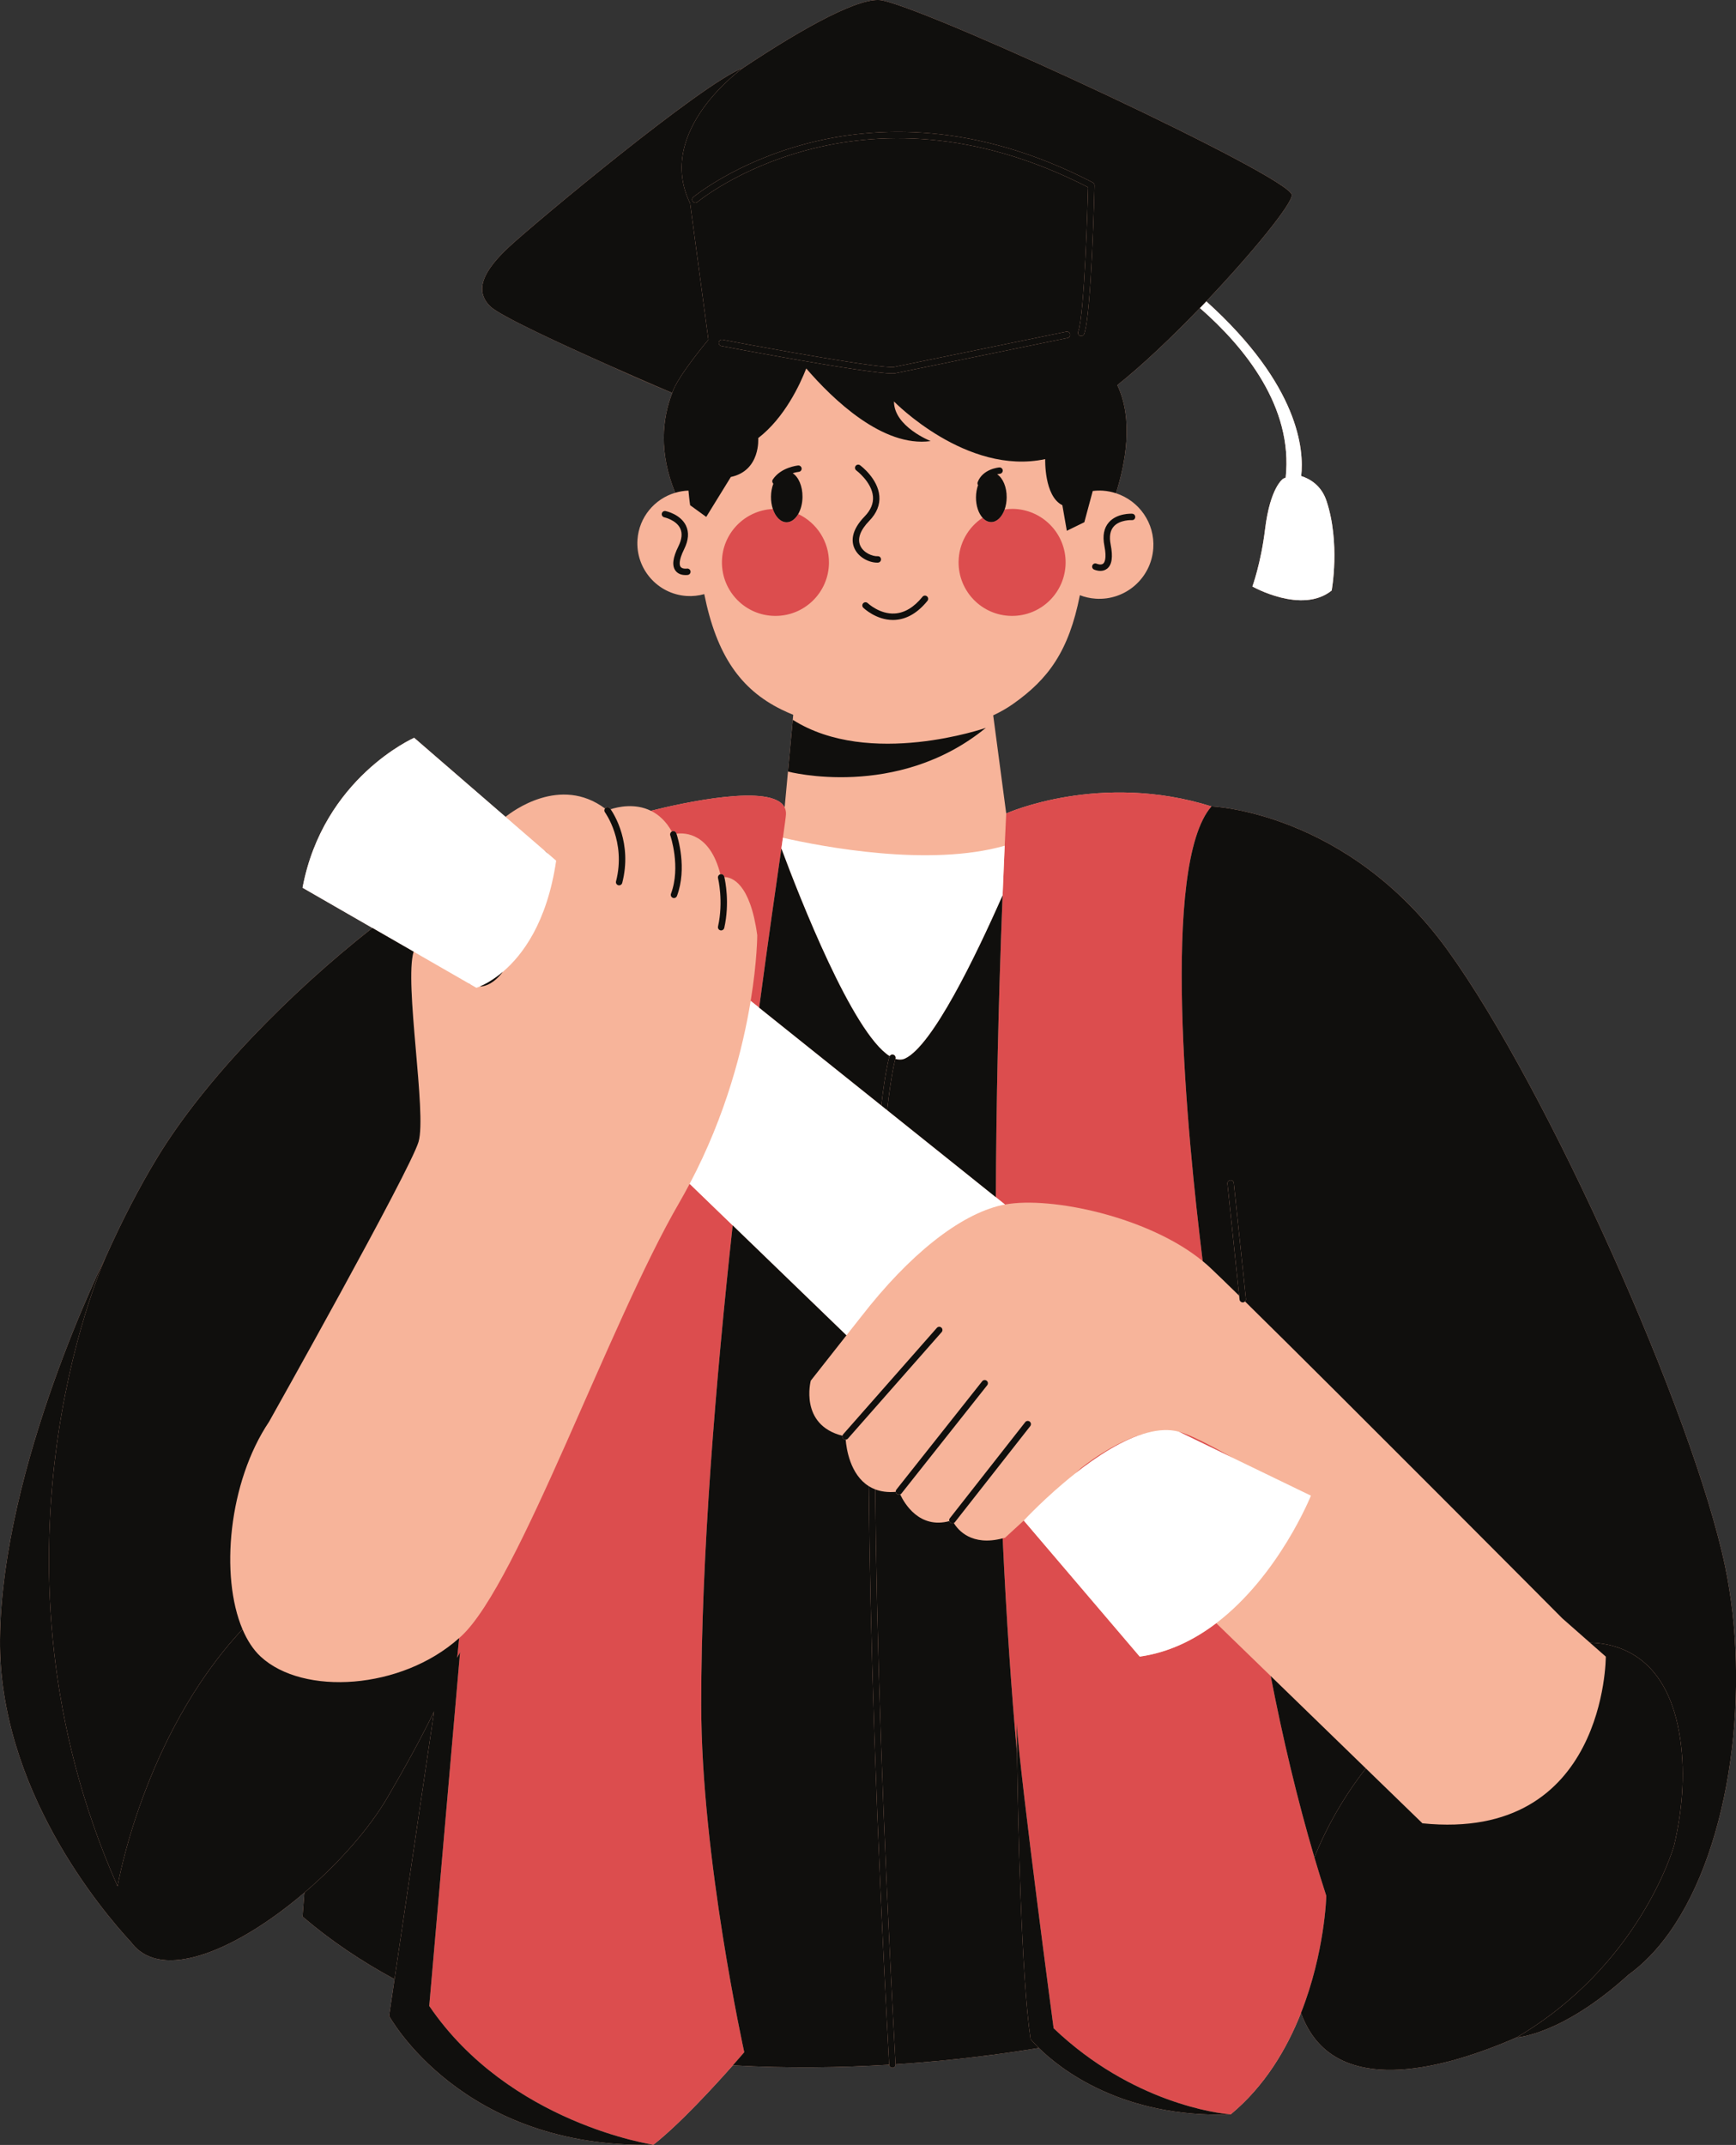
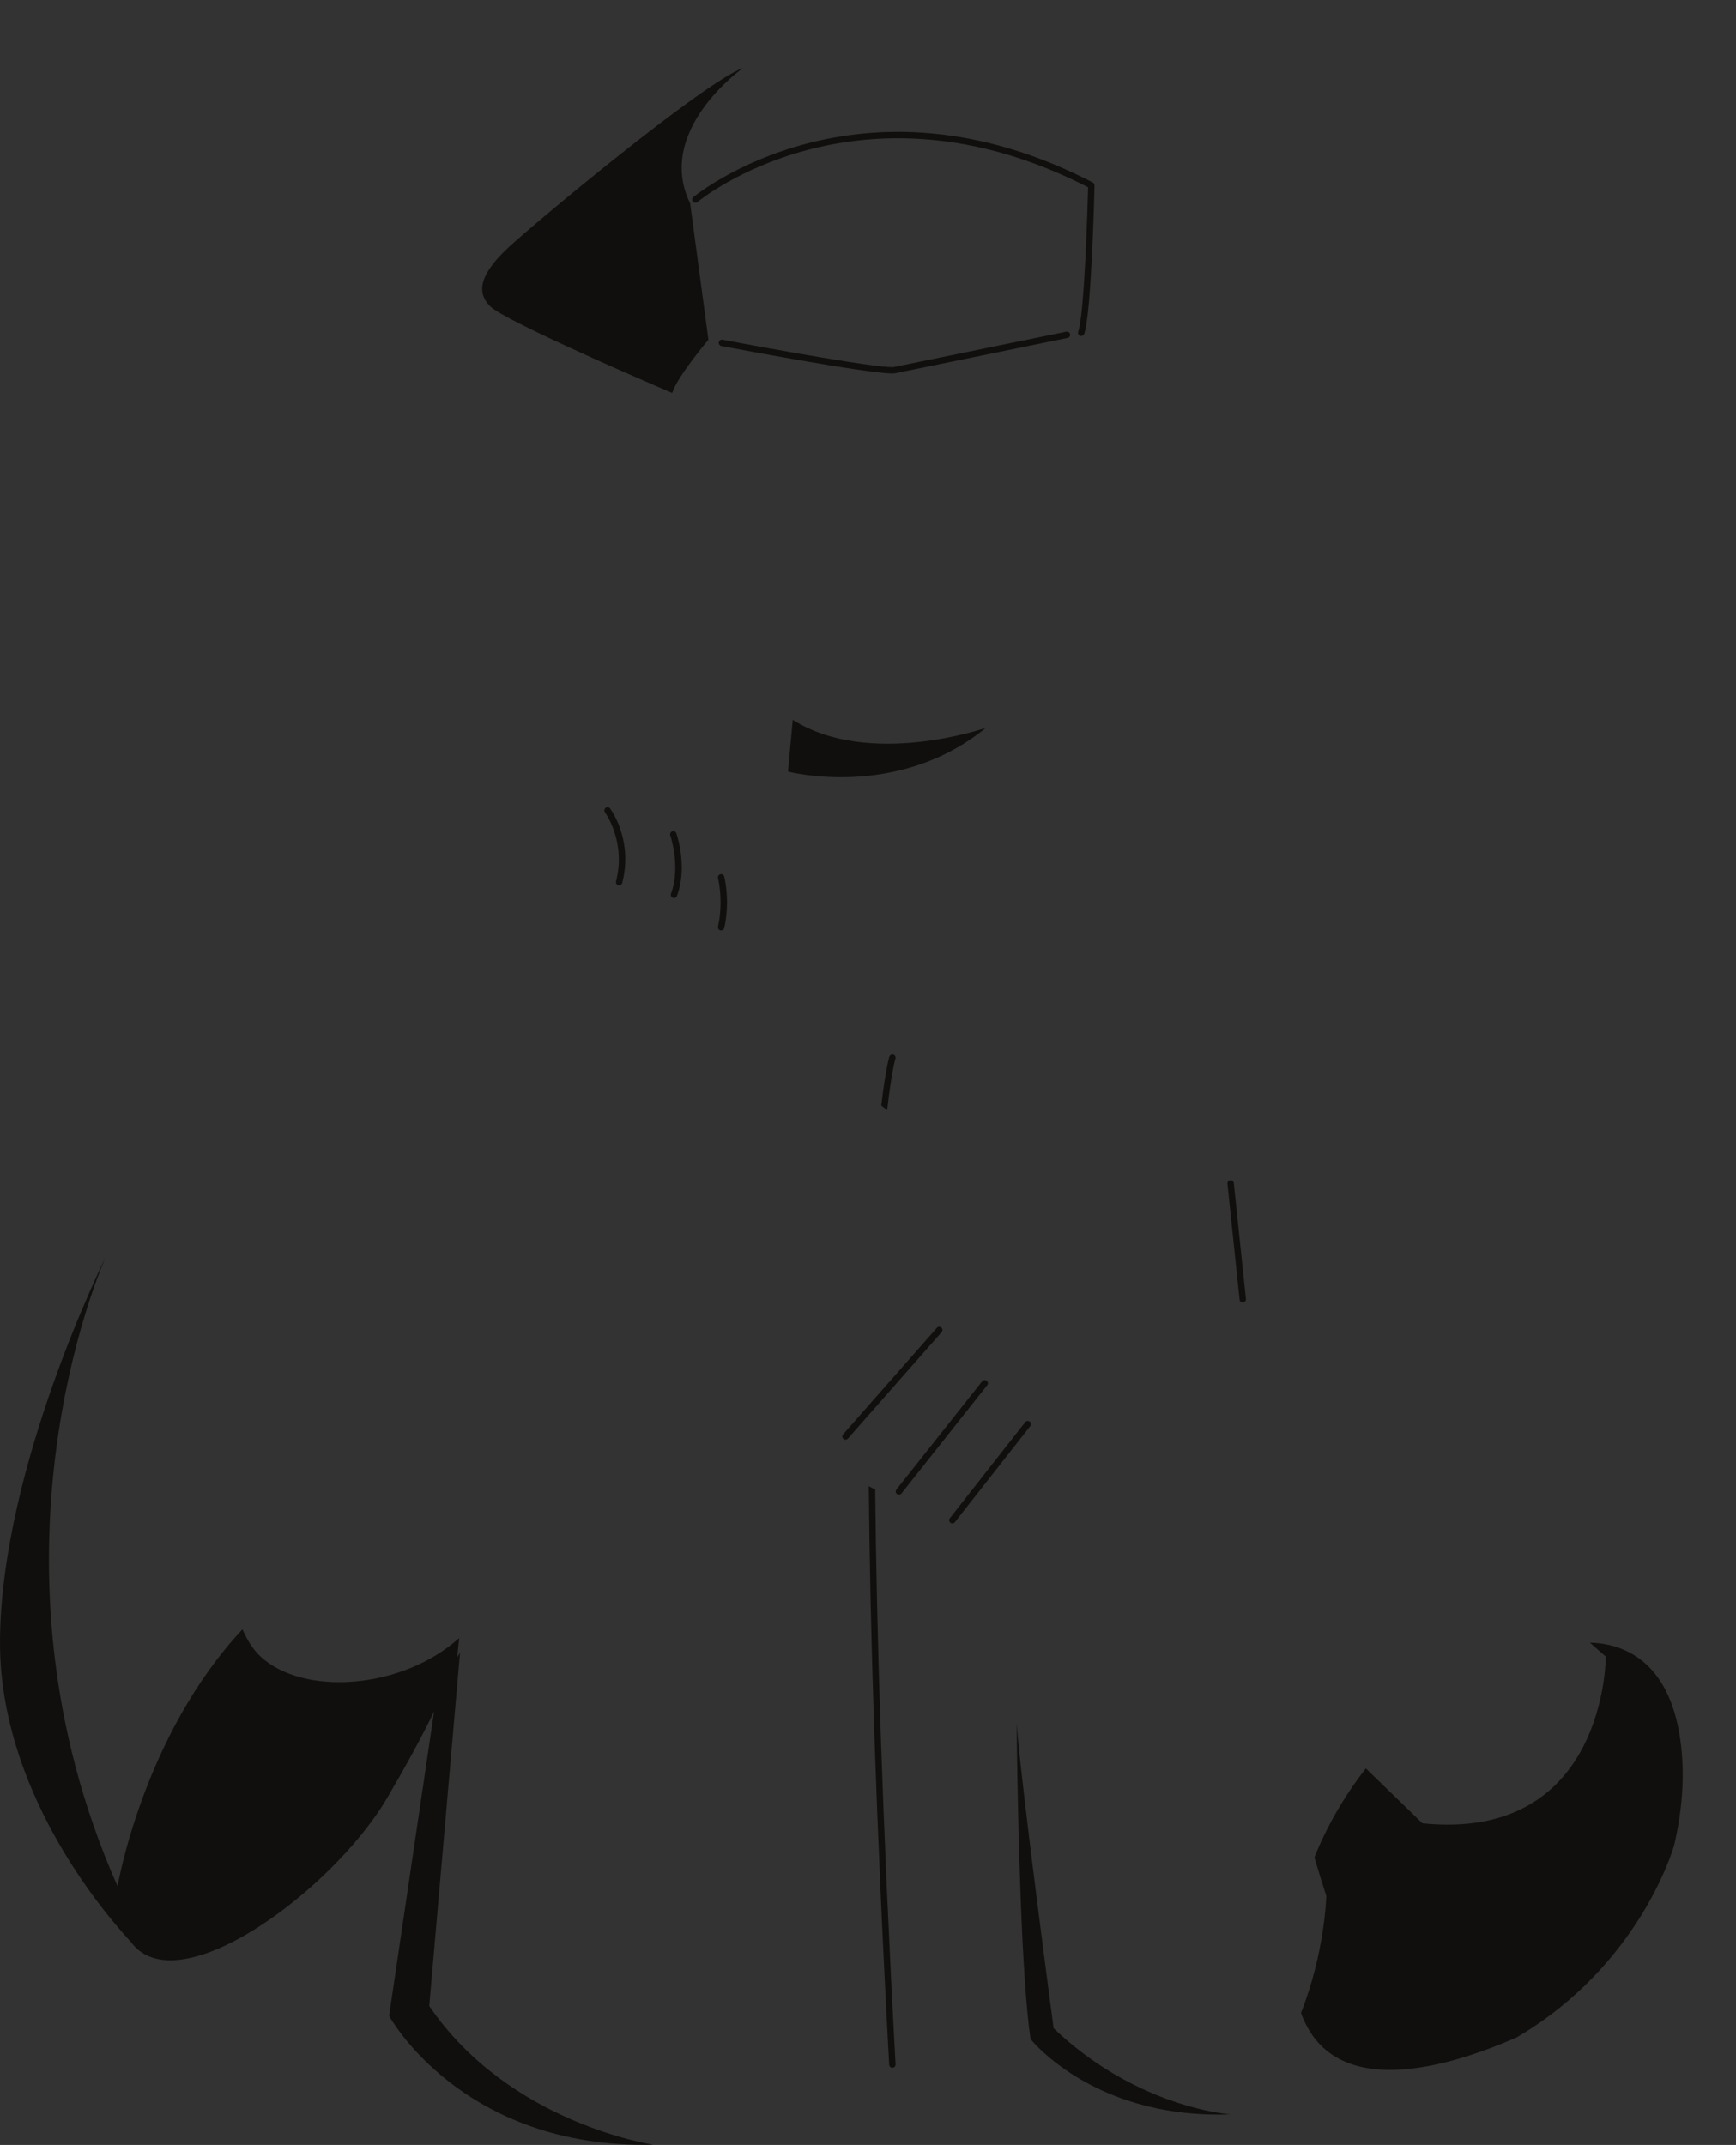
<svg xmlns="http://www.w3.org/2000/svg" fill="#000000" height="500" preserveAspectRatio="xMidYMid meet" version="1" viewBox="0.0 0.0 404.8 500.0" width="404.8" zoomAndPan="magnify">
  <rect x="0.0" y="0.0" width="404.8" height="500.0" fill="#333333" stroke="none" />
  <defs>
    <clipPath id="a">
      <path d="M 0 0 L 404.82 0 L 404.82 499.969 L 0 499.969 Z M 0 0" />
    </clipPath>
    <clipPath id="b">
      <path d="M 100 118 L 310 118 L 310 499.969 L 100 499.969 Z M 100 118" />
    </clipPath>
    <clipPath id="c">
      <path d="M 11 0 L 404.82 0 L 404.82 482 L 11 482 Z M 11 0" />
    </clipPath>
    <clipPath id="d">
      <path d="M 0 15 L 393 15 L 393 499.969 L 0 499.969 Z M 0 15" />
    </clipPath>
  </defs>
  <g>
    <g clip-path="url(#a)" id="change1_1">
-       <path d="M 389.262 450.492 L 389.262 450.516 C 389.234 450.547 389.211 450.574 389.188 450.602 C 386.395 454.508 383.223 457.816 379.68 460.371 C 364.176 474.441 353.648 474.938 353.645 474.938 C 336.23 482.543 314.695 487.672 305.68 473.918 C 304.754 472.508 303.984 470.938 303.359 469.238 C 300.066 477.574 294.941 486.273 286.953 492.883 C 261.613 493.77 247.156 482.23 242.238 477.395 C 233.871 478.77 222.309 480.328 208.828 481.207 C 208.828 481.211 208.828 481.211 208.828 481.211 C 208.855 481.625 208.535 481.977 208.125 481.996 C 208.113 482 208.098 482 208.086 482 C 207.691 482 207.363 481.695 207.344 481.297 C 196.191 481.98 183.801 482.184 170.879 481.438 C 166.707 486.152 158.48 495.148 152.352 499.945 C 107.621 500.973 90.73 469.918 90.73 469.918 L 91.996 461.359 C 84.426 457.277 77.211 452.465 70.547 446.773 L 70.977 441.184 C 57 453.121 40.516 461.109 32.414 454.66 C 31.73 454.113 31.105 453.469 30.547 452.711 C 23.621 445.227 -0.312 416.84 0.004 382.164 C 0.375 341.637 24.668 292.98 24.668 292.98 C 24.668 292.98 24.648 293.027 24.617 293.098 C 28.293 284.859 32.355 276.934 36.711 269.781 C 47.879 251.43 67.66 231.367 86.828 216.305 L 70.547 206.938 C 75.379 181.281 96.574 171.988 96.574 171.988 L 117.875 190.414 C 119.469 189.125 130.633 180.703 141.07 188.465 C 141.113 188.41 141.152 188.352 141.215 188.309 C 141.543 188.062 142.012 188.129 142.258 188.457 C 142.273 188.48 142.32 188.551 142.387 188.641 C 143.992 188.117 148.02 187.156 151.781 189 C 158.992 187.195 180.141 182.465 182.961 188.23 L 183.953 177.555 L 184.855 167.793 L 184.965 166.625 C 184.012 166.238 183.074 165.82 182.16 165.367 C 172.699 160.684 167.105 152.797 164.219 138.492 C 162.91 138.859 161.523 139.023 160.09 138.926 C 153.309 138.465 148.188 132.594 148.645 125.812 C 149.008 120.539 152.652 116.281 157.441 114.867 C 153.613 105.508 154.414 97.656 156.742 91.602 C 152.066 89.68 147.07 87.527 142.207 85.262 C 130.844 80.211 116.605 73.637 114.352 71.449 C 110.512 67.73 112.715 63.141 118.613 57.633 C 124.516 52.129 163.938 19.254 173.227 15.859 C 187.922 6.07 200.891 -0.957 205.77 0.102 C 218.648 2.902 300.934 41.246 301.215 45.445 C 301.352 47.457 292.137 58.809 281.277 70.242 C 303.047 89.867 304.094 105.008 303.41 110.965 C 305.293 111.562 308.074 113.051 309.301 116.73 C 312.57 126.562 310.516 137.656 310.516 137.656 C 303.543 143.254 292.035 136.715 292.035 136.715 C 292.035 136.715 294.031 131.266 294.988 123.387 C 296.195 113.441 299.234 111.578 299.234 111.578 L 299.793 111.332 C 301.57 94.859 290.234 80.93 279.793 71.797 C 273.297 78.547 266.352 85.172 260.535 89.773 C 264.355 97.789 262.438 107.984 260.227 114.98 C 265.602 116.723 269.328 121.934 268.922 127.824 C 268.445 134.781 262.43 140.031 255.48 139.555 C 254.188 139.469 252.953 139.188 251.805 138.746 C 249.234 151.801 244.434 158.309 236.246 164.078 C 234.781 165.113 233.227 165.992 231.594 166.746 L 234.629 189.621 C 234.68 189.602 256.492 179.805 282.492 187.977 C 282.492 187.977 314.098 189.09 337.523 221.441 C 360.949 253.789 394.785 329.645 402.227 364.969 C 408.188 393.297 403.859 429.973 389.262 450.492" fill="#f7b49a" />
-     </g>
+       </g>
    <g clip-path="url(#b)" id="change2_1">
-       <path d="M 156.652 193.84 C 156.688 193.82 156.715 193.793 156.754 193.777 C 157.145 193.645 157.566 193.848 157.699 194.234 C 157.707 194.25 157.723 194.297 157.738 194.34 C 159.789 194.074 165.57 194.238 167.977 203.797 C 168.375 203.703 168.777 203.941 168.879 204.34 C 168.883 204.355 168.891 204.391 168.902 204.445 C 170.637 204.473 174.926 205.824 176.574 218 C 176.574 218 176.574 223.969 175.043 233.309 L 177.023 234.895 C 179.188 218.629 181.082 205.609 182.199 197.801 C 182.332 196.895 182.453 196.051 182.559 195.289 C 182.992 192.238 183.246 190.352 183.27 189.836 C 183.297 189.227 183.188 188.695 182.961 188.23 C 180.141 182.465 158.992 187.195 151.781 189 C 153.559 189.871 155.273 191.371 156.652 193.84 Z M 163.508 397.32 C 163.508 362.77 166.883 321.93 170.844 285.648 L 160.812 275.957 C 160.039 277.414 159.242 278.875 158.395 280.34 C 141.957 308.621 121.023 368.781 107.637 381.332 C 107.449 381.504 107.258 381.668 107.066 381.84 C 106.914 383.355 106.766 384.867 106.617 386.367 C 106.617 386.383 106.613 386.402 106.613 386.418 L 107.277 385.141 L 100.09 467.598 C 118.746 495.02 152.352 499.945 152.352 499.945 C 158.48 495.148 166.707 486.152 170.879 481.438 C 172.527 479.574 173.547 478.379 173.547 478.379 C 173.547 478.379 163.508 433.016 163.508 397.32 Z M 306.488 432.965 C 302.488 419.426 299.121 405.199 296.301 390.688 L 283.605 378.371 C 278.52 382.238 272.57 385.207 265.762 386.164 L 238.723 354.449 L 234.344 358.465 C 234.152 358.52 233.98 358.547 233.801 358.594 C 234.688 377.742 235.867 394.422 237.145 408.688 C 237.078 404.328 237.059 401.656 237.059 401.656 C 238.059 415.809 245.684 472.801 245.684 472.801 C 264.055 490.316 284.238 492.637 286.703 492.859 C 286.738 492.863 286.77 492.867 286.801 492.867 C 286.824 492.871 286.859 492.875 286.879 492.875 C 286.926 492.879 286.953 492.883 286.953 492.883 C 294.941 486.273 300.066 477.574 303.359 469.238 C 308.965 455.066 309.266 441.941 309.266 441.941 C 308.305 438.988 307.383 435.992 306.488 432.965 Z M 234.277 197.141 C 234.102 201.043 233.938 204.902 233.785 208.723 C 232.781 234.039 232.301 257.484 232.211 279.07 L 234.344 280.777 C 245.191 278.797 267.984 283.715 280.445 293.977 C 276.801 264.555 270.617 201.547 282.492 187.977 C 256.492 179.805 234.68 189.602 234.629 189.621 C 234.629 189.621 234.625 189.625 234.625 189.625 C 234.504 192.148 234.391 194.648 234.277 197.141 Z M 274.867 333.734 L 287.48 339.84 C 281.914 336.68 277.293 334.344 274.867 333.734 Z M 252 342.289 L 250.652 343.523 C 255.793 339.453 261.895 335.473 267.523 333.98 C 259.621 335.961 252 342.289 252 342.289 Z M 193.297 131.219 C 193.344 126.188 190.398 121.836 186.129 119.82 C 185.445 121.004 184.473 121.746 183.398 121.734 C 182.016 121.719 180.824 120.477 180.215 118.648 C 173.656 118.961 168.402 124.328 168.34 130.973 C 168.273 137.867 173.801 143.512 180.695 143.57 C 187.586 143.641 193.227 138.109 193.297 131.219 Z M 229.117 120.691 C 229.68 121.316 230.363 121.684 231.102 121.688 C 232.445 121.707 233.629 120.52 234.258 118.758 C 234.863 118.672 235.484 118.613 236.117 118.621 C 243.008 118.691 248.543 124.324 248.48 131.211 C 248.406 138.109 242.77 143.637 235.879 143.57 C 228.988 143.508 223.457 137.867 223.523 130.977 C 223.562 126.676 225.781 122.902 229.117 120.691" fill="#dc4d4e" />
-     </g>
+       </g>
    <g id="change3_1">
-       <path d="M 305.68 348.648 L 287.48 339.84 L 274.867 333.734 C 272.617 333.121 270.121 333.289 267.523 333.98 C 261.895 335.473 255.793 339.453 250.652 343.523 C 243.836 348.922 238.723 354.449 238.723 354.449 L 265.762 386.164 C 272.57 385.207 278.52 382.238 283.605 378.371 C 298.23 367.246 305.68 348.648 305.68 348.648 Z M 109.27 229.215 L 109.832 229.539 L 111.086 230.262 C 111.086 230.262 111.375 230.172 111.867 229.969 C 112.918 229.527 114.93 228.523 117.258 226.539 C 121.812 222.664 127.57 215.062 129.684 200.629 L 127.883 199.07 L 126.875 198.199 L 117.875 190.414 L 96.574 171.988 C 96.574 171.988 75.379 181.281 70.547 206.938 L 86.828 216.305 L 99.211 223.43 Z M 233.535 280.934 C 233.797 280.875 234.07 280.824 234.344 280.777 L 232.211 279.07 L 206.867 258.781 L 205.5 257.688 L 177.023 234.895 L 175.043 233.309 C 173.242 244.277 169.32 259.895 160.812 275.957 L 170.844 285.648 L 197.371 311.277 L 200.773 306.965 C 212.008 292.461 223.742 283.168 233.535 280.934 Z M 207.445 246.199 C 207.617 245.895 207.973 245.734 208.312 245.848 C 208.703 245.973 208.922 246.395 208.793 246.785 C 208.793 246.789 208.789 246.805 208.781 246.832 C 209.598 247.09 210.379 247.074 211.102 246.727 C 217.445 243.672 227.352 223.305 233.785 208.723 C 233.938 204.902 234.102 201.043 234.277 197.141 C 216.742 202.152 191.863 197.402 182.559 195.289 C 182.453 196.051 182.332 196.895 182.199 197.801 C 186.434 209.184 198.77 240.734 207.445 246.199 Z M 279.793 71.797 C 280.289 71.277 280.785 70.762 281.277 70.242 C 303.047 89.867 304.094 105.008 303.41 110.965 C 305.293 111.562 308.074 113.051 309.301 116.73 C 312.57 126.562 310.516 137.656 310.516 137.656 C 303.543 143.254 292.035 136.715 292.035 136.715 C 292.035 136.715 294.031 131.266 294.988 123.387 C 296.195 113.441 299.234 111.578 299.234 111.578 L 299.793 111.332 C 301.57 94.859 290.234 80.93 279.793 71.797" fill="#ffffff" />
-     </g>
+       </g>
    <g clip-path="url(#c)" id="change4_1">
-       <path d="M 201.285 140.613 C 201 140.91 201.004 141.379 201.301 141.664 C 201.426 141.785 204.277 144.516 208.215 144.516 C 208.379 144.516 208.547 144.508 208.715 144.5 C 211.469 144.336 214.008 142.844 216.266 140.055 C 216.523 139.734 216.473 139.266 216.152 139.008 C 215.84 138.746 215.363 138.793 215.105 139.113 C 213.125 141.559 210.949 142.867 208.641 143.008 C 205.133 143.227 202.367 140.621 202.34 140.598 C 202.047 140.312 201.57 140.316 201.285 140.613 Z M 389.262 450.492 C 403.859 429.973 408.188 393.297 402.227 364.969 C 394.785 329.645 360.949 253.789 337.523 221.441 C 314.098 189.09 282.492 187.977 282.492 187.977 C 270.617 201.547 276.801 264.555 280.445 293.977 C 281.027 294.453 281.594 294.938 282.125 295.438 C 283.617 296.84 285.973 299.121 288.949 302.035 L 286.215 275.938 C 286.168 275.527 286.469 275.164 286.879 275.121 C 287.273 275.074 287.652 275.371 287.695 275.785 L 290.523 302.777 C 290.551 303.008 290.461 303.219 290.309 303.371 C 312.586 325.254 364.297 377.242 364.297 377.242 L 370.723 382.895 C 377.973 383.09 389.109 386.586 391.812 405.5 C 393.023 413.984 392.172 422.434 390.383 430.125 C 389.992 431.484 382.016 458.273 353.645 474.938 C 353.648 474.938 364.176 474.441 379.68 460.371 C 383.223 457.816 386.395 454.508 389.188 450.602 C 389.211 450.574 389.234 450.547 389.262 450.516 Z M 109.27 229.215 C 109.285 229.227 109.488 229.375 109.832 229.539 Z M 117.258 226.539 C 114.93 228.523 112.918 229.527 111.867 229.969 C 113.309 229.934 115.223 229.188 117.258 226.539 Z M 126.875 198.199 L 127.883 199.07 C 127.535 198.723 127.199 198.445 126.875 198.199 Z M 27.414 439.707 C 27.414 439.707 33.32 404.633 56.543 379.789 C 51.27 367.383 53.277 345.488 62.738 331.414 C 62.738 331.414 95.645 272.848 97.598 266.156 C 99.551 259.461 94.219 229.094 96.449 221.84 L 99.211 223.43 L 86.828 216.305 C 67.66 231.367 47.879 251.43 36.711 269.781 C 32.355 276.934 28.293 284.859 24.617 293.098 C 23.266 296.141 -6.125 364.035 27.414 439.707 Z M 160.16 132.543 C 160.152 132.547 159.113 132.691 158.703 132.137 C 158.484 131.84 158.129 130.84 159.523 128.023 C 160.566 125.926 160.707 124.07 159.945 122.504 C 158.676 119.883 155.348 119.156 155.203 119.129 C 154.805 119.047 154.406 119.301 154.32 119.703 C 154.238 120.105 154.496 120.504 154.895 120.586 C 154.926 120.594 157.66 121.199 158.605 123.16 C 159.152 124.289 159.012 125.703 158.188 127.359 C 156.871 130.016 156.648 131.871 157.512 133.031 C 158.16 133.906 159.219 134.055 159.859 134.055 C 160.168 134.055 160.383 134.02 160.406 134.016 C 160.812 133.949 161.082 133.562 161.016 133.16 C 160.949 132.754 160.562 132.484 160.16 132.543 Z M 183.398 121.734 C 184.473 121.746 185.445 121.004 186.129 119.82 C 186.73 118.773 187.109 117.383 187.125 115.848 C 187.152 113.328 186.199 111.18 184.84 110.305 C 185.637 110.059 186.238 109.996 186.254 109.992 C 186.664 109.953 186.965 109.586 186.926 109.18 C 186.883 108.77 186.5 108.469 186.113 108.508 C 185.945 108.523 182.082 108.922 180.191 111.793 C 179.988 112.105 180.059 112.508 180.328 112.75 C 179.992 113.633 179.789 114.668 179.781 115.777 C 179.77 116.816 179.93 117.797 180.215 118.648 C 180.824 120.477 182.016 121.719 183.398 121.734 Z M 258.555 121.77 C 257.41 123.082 257.062 124.91 257.516 127.203 C 258.129 130.293 257.52 131.164 257.227 131.395 C 256.688 131.82 255.727 131.406 255.723 131.406 C 255.348 131.23 254.902 131.395 254.73 131.77 C 254.559 132.145 254.719 132.586 255.094 132.758 C 255.137 132.777 255.797 133.078 256.59 133.078 C 257.094 133.078 257.652 132.953 258.148 132.566 C 259.285 131.676 259.555 129.824 258.98 126.914 C 258.621 125.102 258.855 123.699 259.676 122.754 C 261.102 121.109 263.906 121.238 263.93 121.242 C 264.387 121.277 264.691 120.949 264.715 120.539 C 264.738 120.129 264.426 119.777 264.016 119.754 C 263.871 119.742 260.473 119.57 258.555 121.77 Z M 234.258 118.758 C 234.551 117.93 234.727 116.977 234.734 115.957 C 234.762 113.512 233.836 111.41 232.512 110.559 C 232.879 110.473 233.129 110.449 233.137 110.445 C 233.551 110.41 233.852 110.051 233.82 109.641 C 233.785 109.23 233.43 108.93 233.016 108.961 C 232.859 108.973 229.141 109.305 227.973 112.398 C 227.883 112.637 227.934 112.883 228.066 113.074 C 227.766 113.906 227.59 114.867 227.578 115.895 C 227.562 117.887 228.172 119.648 229.117 120.691 C 229.68 121.316 230.363 121.684 231.102 121.688 C 232.445 121.707 233.629 120.52 234.258 118.758 Z M 200.555 108.453 C 200.227 108.211 199.754 108.281 199.512 108.613 C 199.27 108.945 199.34 109.41 199.672 109.656 C 199.707 109.684 203.281 112.359 203.559 115.746 C 203.691 117.355 203.043 118.91 201.633 120.363 C 198.383 123.703 198.535 126.262 199.238 127.82 C 200.195 129.941 202.629 131.152 204.52 131.152 C 204.59 131.152 204.66 131.148 204.727 131.148 C 205.141 131.129 205.453 130.777 205.434 130.367 C 205.414 129.953 205.102 129.637 204.652 129.656 C 203.484 129.723 201.359 128.895 200.602 127.203 C 199.867 125.578 200.594 123.57 202.703 121.402 C 204.43 119.625 205.219 117.676 205.043 115.613 C 204.703 111.547 200.723 108.578 200.555 108.453 Z M 211.102 246.727 C 210.379 247.074 209.598 247.09 208.781 246.832 C 208.66 247.242 207.812 250.402 206.867 258.781 L 232.211 279.07 C 232.301 257.484 232.781 234.039 233.785 208.723 C 227.352 223.305 217.445 243.672 211.102 246.727 Z M 205.5 257.688 C 206.488 249.285 207.348 246.422 207.375 246.324 C 207.391 246.277 207.422 246.242 207.445 246.199 C 198.77 240.734 186.434 209.184 182.199 197.801 C 181.082 205.609 179.188 218.629 177.023 234.895 Z M 202.586 346.438 C 198.227 343.703 197.363 337.684 197.195 335.59 C 197.184 335.59 197.168 335.598 197.156 335.598 C 196.98 335.598 196.805 335.539 196.664 335.41 C 196.449 335.223 196.379 334.941 196.438 334.684 C 186.324 332.133 189.055 321.84 189.055 321.84 L 197.371 311.277 L 170.844 285.648 C 166.883 321.93 163.508 362.77 163.508 397.32 C 163.508 433.016 173.547 478.379 173.547 478.379 C 173.547 478.379 172.527 479.574 170.879 481.438 C 183.801 482.184 196.191 481.98 207.344 481.297 C 207.344 481.297 207.34 481.297 207.34 481.293 C 204.207 423.695 202.883 379.777 202.586 346.438 Z M 240.305 475.309 C 238.129 460.742 237.371 424.121 237.145 408.688 C 235.867 394.422 234.688 377.742 233.801 358.594 C 226.547 360.492 223.375 356.633 222.414 355.027 C 222.305 355.086 222.188 355.121 222.066 355.121 C 221.906 355.121 221.746 355.066 221.609 354.961 C 221.48 354.859 221.406 354.727 221.367 354.578 C 214.371 356.453 210.879 350.438 209.906 348.359 C 209.812 348.398 209.715 348.426 209.613 348.426 C 209.449 348.426 209.285 348.375 209.148 348.266 C 208.984 348.133 208.891 347.949 208.871 347.754 C 206.988 347.914 205.406 347.684 204.082 347.18 C 204.395 380.383 205.719 424.043 208.828 481.207 C 222.309 480.328 233.871 478.77 242.238 477.395 C 240.945 476.125 240.305 475.309 240.305 475.309 Z M 106.613 386.418 C 106.613 386.402 106.617 386.383 106.617 386.367 C 106.602 386.41 106.59 386.453 106.57 386.5 Z M 90.359 418.977 C 86.035 426.371 78.91 434.41 70.977 441.184 L 70.547 446.773 C 77.211 452.465 84.426 457.277 91.996 461.359 L 101.223 398.953 C 98.27 405.027 94.641 411.656 90.359 418.977 Z M 253.719 43.652 C 253.617 47.441 252.91 73.062 251.41 77.336 C 251.273 77.727 251.48 78.152 251.867 78.289 C 251.949 78.316 252.031 78.328 252.113 78.328 C 252.422 78.328 252.711 78.137 252.816 77.828 C 254.508 73.016 255.191 44.438 255.219 43.223 C 255.227 42.938 255.07 42.672 254.82 42.539 C 200.246 14.266 162.035 45.637 161.652 45.957 C 161.34 46.223 161.301 46.695 161.562 47.008 C 161.832 47.324 162.301 47.363 162.617 47.098 C 162.988 46.785 200.25 16.203 253.719 43.652 Z M 208.605 87.039 L 248.938 78.781 C 249.34 78.703 249.602 78.309 249.52 77.902 C 249.434 77.5 249.047 77.242 248.637 77.32 L 208.387 85.566 C 205.047 85.879 180.824 81.535 168.48 79.191 C 168.07 79.113 167.684 79.383 167.605 79.785 C 167.531 80.191 167.797 80.582 168.199 80.66 C 169.621 80.93 202 87.059 208.094 87.059 C 208.293 87.059 208.465 87.051 208.605 87.039 Z M 157.441 114.867 C 153.613 105.508 154.414 97.656 156.742 91.602 C 152.066 89.68 147.07 87.527 142.207 85.262 C 150.18 88.805 156.738 91.602 156.738 91.602 C 157.91 87.809 165.184 79.188 165.184 79.188 L 160.922 47.402 C 152.621 30.402 173.23 15.859 173.23 15.859 C 173.23 15.859 173.227 15.859 173.227 15.859 C 187.922 6.07 200.891 -0.957 205.77 0.102 C 218.648 2.902 300.934 41.246 301.215 45.445 C 301.352 47.457 292.137 58.809 281.277 70.242 C 280.785 70.762 280.289 71.277 279.793 71.797 C 273.297 78.547 266.352 85.172 260.535 89.773 C 264.355 97.789 262.438 107.984 260.227 114.98 C 259.262 114.664 258.25 114.453 257.191 114.379 C 256.379 114.324 255.582 114.352 254.805 114.449 L 252.844 121.734 L 248.762 123.727 L 247.719 117.766 C 243.43 115.645 243.719 107.02 243.719 107.02 C 225.352 110.938 208.457 93.582 208.457 93.582 C 208.457 99.461 217.016 102.82 217.016 102.82 C 205.871 104.355 194.215 93.102 188 85.891 C 186.555 89.598 182.973 97.355 176.797 102.121 C 176.797 102.121 177.414 109.703 170.418 111.184 L 164.68 120.492 L 160.922 117.766 C 160.922 117.766 160.723 116.469 160.535 114.359 C 159.465 114.391 158.434 114.574 157.441 114.867 Z M 296.301 390.688 L 318.488 412.223 C 313.348 418.781 309.332 425.887 306.488 432.965 C 302.488 419.426 299.121 405.199 296.301 390.688" fill="#100f0d" />
-     </g>
+       </g>
    <g clip-path="url(#d)" id="change5_1">
      <path d="M 248.938 78.781 C 249.34 78.703 249.602 78.309 249.52 77.902 C 249.434 77.5 249.047 77.242 248.637 77.32 L 208.387 85.566 C 205.047 85.879 180.824 81.535 168.48 79.191 C 168.07 79.113 167.684 79.383 167.605 79.785 C 167.531 80.191 167.797 80.582 168.199 80.66 C 169.621 80.93 202 87.059 208.094 87.059 C 208.293 87.059 208.465 87.051 208.605 87.039 Z M 253.719 43.652 C 253.617 47.441 252.91 73.062 251.41 77.336 C 251.273 77.727 251.48 78.152 251.867 78.289 C 251.949 78.316 252.031 78.328 252.113 78.328 C 252.422 78.328 252.711 78.137 252.816 77.828 C 254.508 73.016 255.191 44.438 255.219 43.223 C 255.227 42.938 255.07 42.672 254.82 42.539 C 200.246 14.266 162.035 45.637 161.652 45.957 C 161.34 46.223 161.301 46.695 161.562 47.008 C 161.832 47.324 162.301 47.363 162.617 47.098 C 162.988 46.785 200.25 16.203 253.719 43.652 Z M 165.184 79.188 L 160.922 47.402 C 152.621 30.402 173.23 15.859 173.23 15.859 C 173.23 15.859 173.227 15.859 173.227 15.859 C 163.938 19.254 124.516 52.129 118.613 57.633 C 112.715 63.141 110.512 67.73 114.352 71.449 C 116.605 73.637 130.844 80.211 142.207 85.262 C 150.18 88.805 156.738 91.602 156.738 91.602 C 157.91 87.809 165.184 79.188 165.184 79.188 Z M 229.883 169.664 C 229.883 169.664 202.758 179.129 184.855 167.793 L 183.953 177.555 L 183.738 179.855 C 183.738 179.855 209.191 186.574 229.883 169.664 Z M 289.781 303.602 C 289.809 303.602 289.836 303.602 289.859 303.598 C 290.039 303.578 290.191 303.492 290.309 303.371 C 290.461 303.219 290.551 303.008 290.523 302.777 L 287.695 275.785 C 287.652 275.371 287.273 275.074 286.879 275.121 C 286.469 275.164 286.168 275.527 286.215 275.938 L 288.949 302.035 L 289.043 302.934 C 289.082 303.316 289.406 303.602 289.781 303.602 Z M 286.801 492.867 C 286.77 492.867 286.746 492.863 286.703 492.859 C 284.238 492.637 264.055 490.316 245.684 472.801 C 245.684 472.801 238.059 415.809 237.059 401.656 C 237.059 401.656 237.078 404.328 237.145 408.688 C 237.371 424.121 238.129 460.742 240.305 475.309 C 240.305 475.309 240.945 476.125 242.238 477.395 C 247.156 482.23 261.613 493.77 286.953 492.883 C 286.953 492.883 286.926 492.879 286.879 492.875 C 286.859 492.875 286.824 492.871 286.801 492.867 Z M 100.09 467.598 L 107.277 385.141 L 106.613 386.418 L 106.57 386.5 C 106.59 386.453 106.602 386.41 106.617 386.367 C 106.766 384.867 106.914 383.355 107.066 381.84 C 93.598 393.914 70.688 395.336 60.785 386.164 C 59.051 384.562 57.645 382.375 56.543 379.789 C 33.32 404.633 27.414 439.707 27.414 439.707 C -6.125 364.035 23.266 296.141 24.617 293.098 C 24.648 293.027 24.668 292.98 24.668 292.98 C 24.668 292.98 0.375 341.637 0.004 382.164 C -0.312 416.84 23.621 445.227 30.547 452.711 C 31.105 453.469 31.73 454.113 32.414 454.66 C 40.516 461.109 57 453.121 70.977 441.184 C 78.91 434.41 86.035 426.371 90.359 418.977 C 94.641 411.656 98.27 405.027 101.223 398.953 L 91.996 461.359 L 90.73 469.918 C 90.73 469.918 107.621 500.973 152.352 499.945 C 152.352 499.945 118.746 495.02 100.09 467.598 Z M 240.238 332.43 C 240.488 332.105 240.434 331.637 240.109 331.379 C 239.785 331.133 239.316 331.184 239.062 331.508 L 221.48 353.914 C 221.328 354.109 221.301 354.355 221.367 354.578 C 221.406 354.727 221.48 354.859 221.609 354.961 C 221.746 355.066 221.906 355.121 222.066 355.121 C 222.188 355.121 222.305 355.086 222.414 355.027 C 222.504 354.98 222.59 354.918 222.656 354.832 Z M 230.195 322.906 C 230.453 322.582 230.398 322.109 230.074 321.855 C 229.754 321.602 229.285 321.652 229.027 321.977 L 209.027 347.219 C 208.902 347.375 208.855 347.566 208.871 347.754 C 208.891 347.949 208.984 348.133 209.148 348.266 C 209.285 348.375 209.449 348.426 209.613 348.426 C 209.715 348.426 209.812 348.398 209.906 348.359 C 210.016 348.312 210.117 348.242 210.195 348.145 Z M 219.574 310.52 C 219.848 310.211 219.816 309.742 219.508 309.469 C 219.199 309.195 218.727 309.227 218.453 309.535 L 196.594 334.359 C 196.512 334.453 196.465 334.566 196.438 334.684 C 196.379 334.941 196.449 335.223 196.664 335.41 C 196.805 335.539 196.98 335.598 197.156 335.598 C 197.168 335.598 197.184 335.59 197.195 335.59 C 197.391 335.578 197.578 335.5 197.715 335.344 Z M 167.977 203.797 C 167.977 203.797 167.973 203.797 167.973 203.797 C 167.574 203.898 167.332 204.305 167.43 204.703 C 167.441 204.758 168.746 210.098 167.426 215.977 C 167.336 216.379 167.59 216.777 167.988 216.867 C 168.047 216.879 168.102 216.887 168.152 216.887 C 168.496 216.887 168.805 216.648 168.883 216.305 C 170.195 210.453 169.094 205.262 168.902 204.445 C 168.891 204.391 168.883 204.355 168.879 204.34 C 168.777 203.941 168.375 203.703 167.977 203.797 Z M 156.754 193.777 C 156.715 193.793 156.688 193.82 156.652 193.84 C 156.336 194.012 156.172 194.379 156.297 194.73 C 156.32 194.801 158.805 202.055 156.461 208.332 C 156.316 208.719 156.512 209.148 156.898 209.289 C 156.984 209.324 157.07 209.34 157.16 209.34 C 157.461 209.34 157.746 209.152 157.855 208.852 C 160.273 202.379 158.051 195.27 157.738 194.34 C 157.723 194.297 157.707 194.25 157.699 194.234 C 157.566 193.848 157.145 193.645 156.754 193.777 Z M 141.062 189.352 C 141.109 189.418 146.031 196.172 143.645 205.449 C 143.539 205.848 143.781 206.254 144.184 206.359 C 144.242 206.371 144.305 206.383 144.367 206.383 C 144.699 206.383 145.004 206.156 145.09 205.82 C 147.473 196.559 143.199 189.816 142.387 188.641 C 142.32 188.551 142.273 188.48 142.258 188.457 C 142.012 188.129 141.543 188.062 141.215 188.309 C 141.152 188.352 141.113 188.41 141.07 188.465 C 140.879 188.723 140.859 189.082 141.062 189.352 Z M 202.586 346.438 C 202.883 379.777 204.207 423.695 207.34 481.293 C 207.34 481.297 207.344 481.297 207.344 481.297 C 207.363 481.695 207.691 482 208.086 482 C 208.098 482 208.113 482 208.125 481.996 C 208.535 481.977 208.855 481.625 208.828 481.211 C 208.828 481.211 208.828 481.211 208.828 481.207 C 205.719 424.043 204.395 380.383 204.082 347.18 C 203.543 346.973 203.043 346.727 202.586 346.438 Z M 208.793 246.785 C 208.922 246.395 208.703 245.973 208.312 245.848 C 207.973 245.734 207.617 245.895 207.445 246.199 C 207.422 246.242 207.391 246.277 207.375 246.324 C 207.348 246.422 206.488 249.285 205.5 257.688 L 206.867 258.781 C 207.812 250.402 208.66 247.242 208.781 246.832 C 208.789 246.805 208.793 246.789 208.793 246.785 Z M 353.645 474.938 C 336.23 482.543 314.695 487.672 305.68 473.918 C 304.754 472.508 303.984 470.938 303.359 469.238 C 308.965 455.066 309.266 441.941 309.266 441.941 C 308.305 438.988 307.383 435.992 306.488 432.965 C 309.332 425.887 313.348 418.781 318.488 412.223 L 331.684 425.023 C 374.551 429.387 374.441 386.164 374.441 386.164 L 370.723 382.895 C 377.973 383.09 389.109 386.586 391.812 405.5 C 393.023 413.984 392.172 422.434 390.383 430.125 C 389.992 431.484 382.016 458.273 353.645 474.938" fill="#100f0d" />
    </g>
  </g>
</svg>